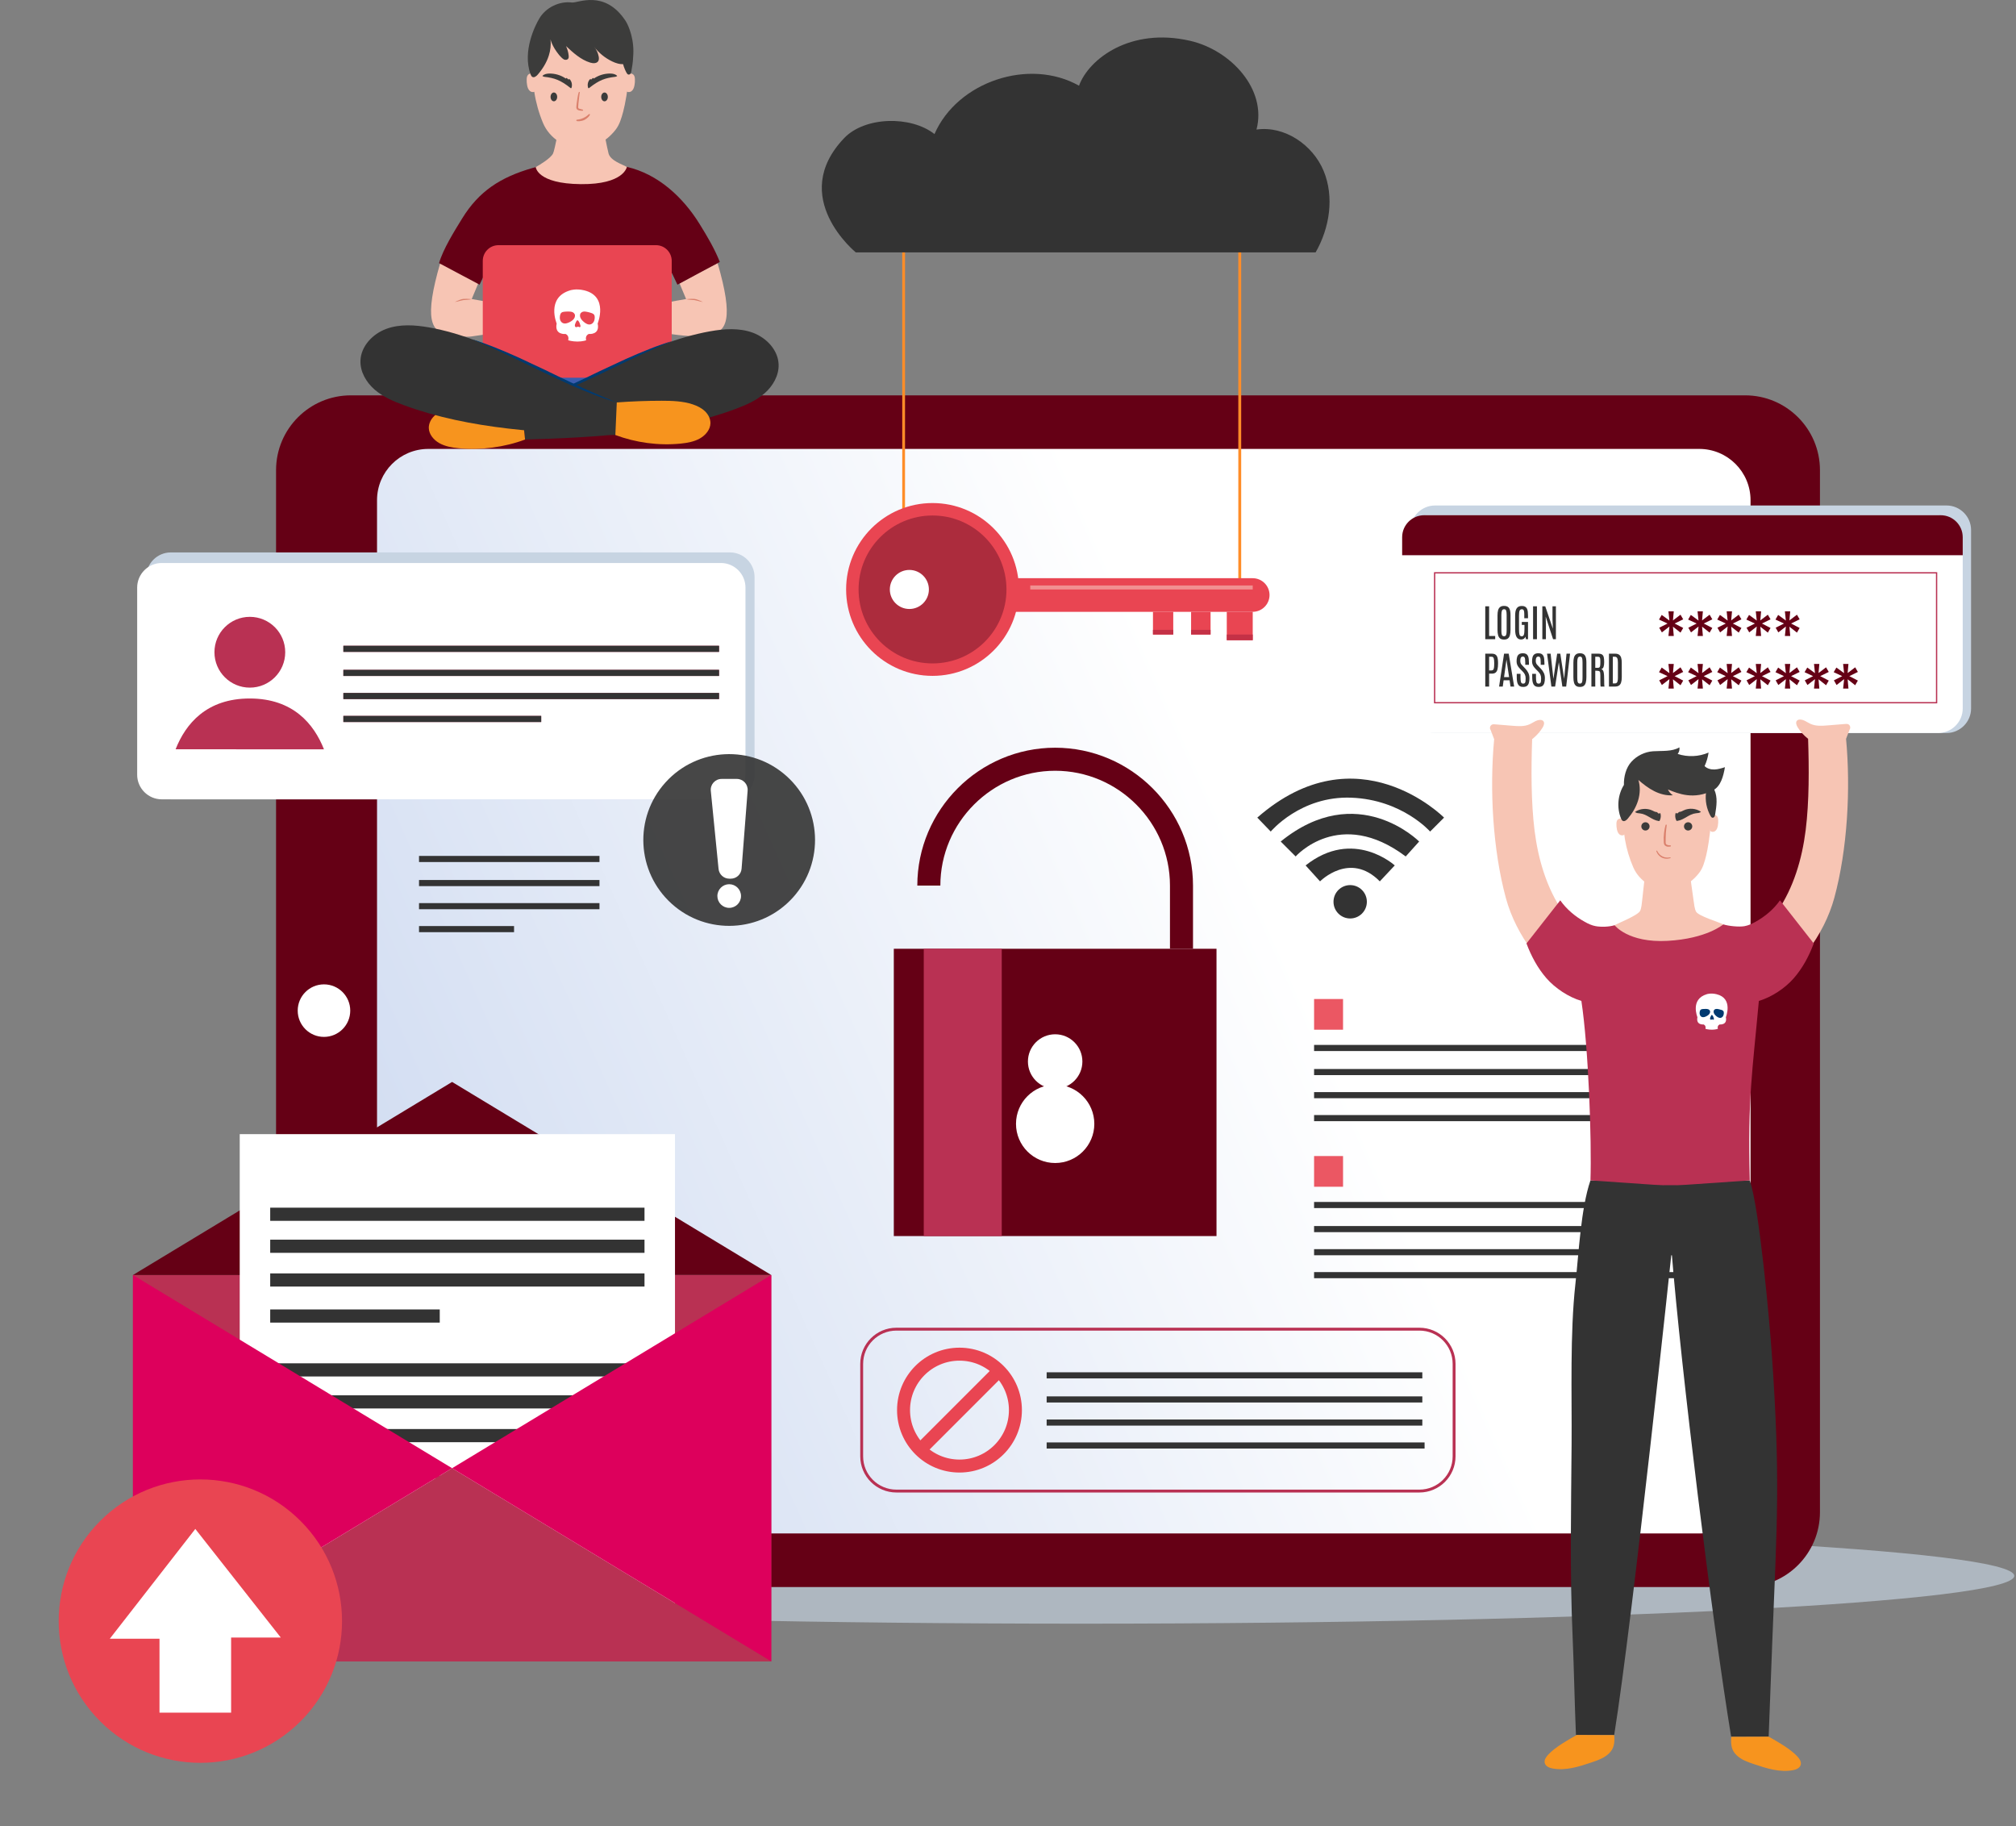
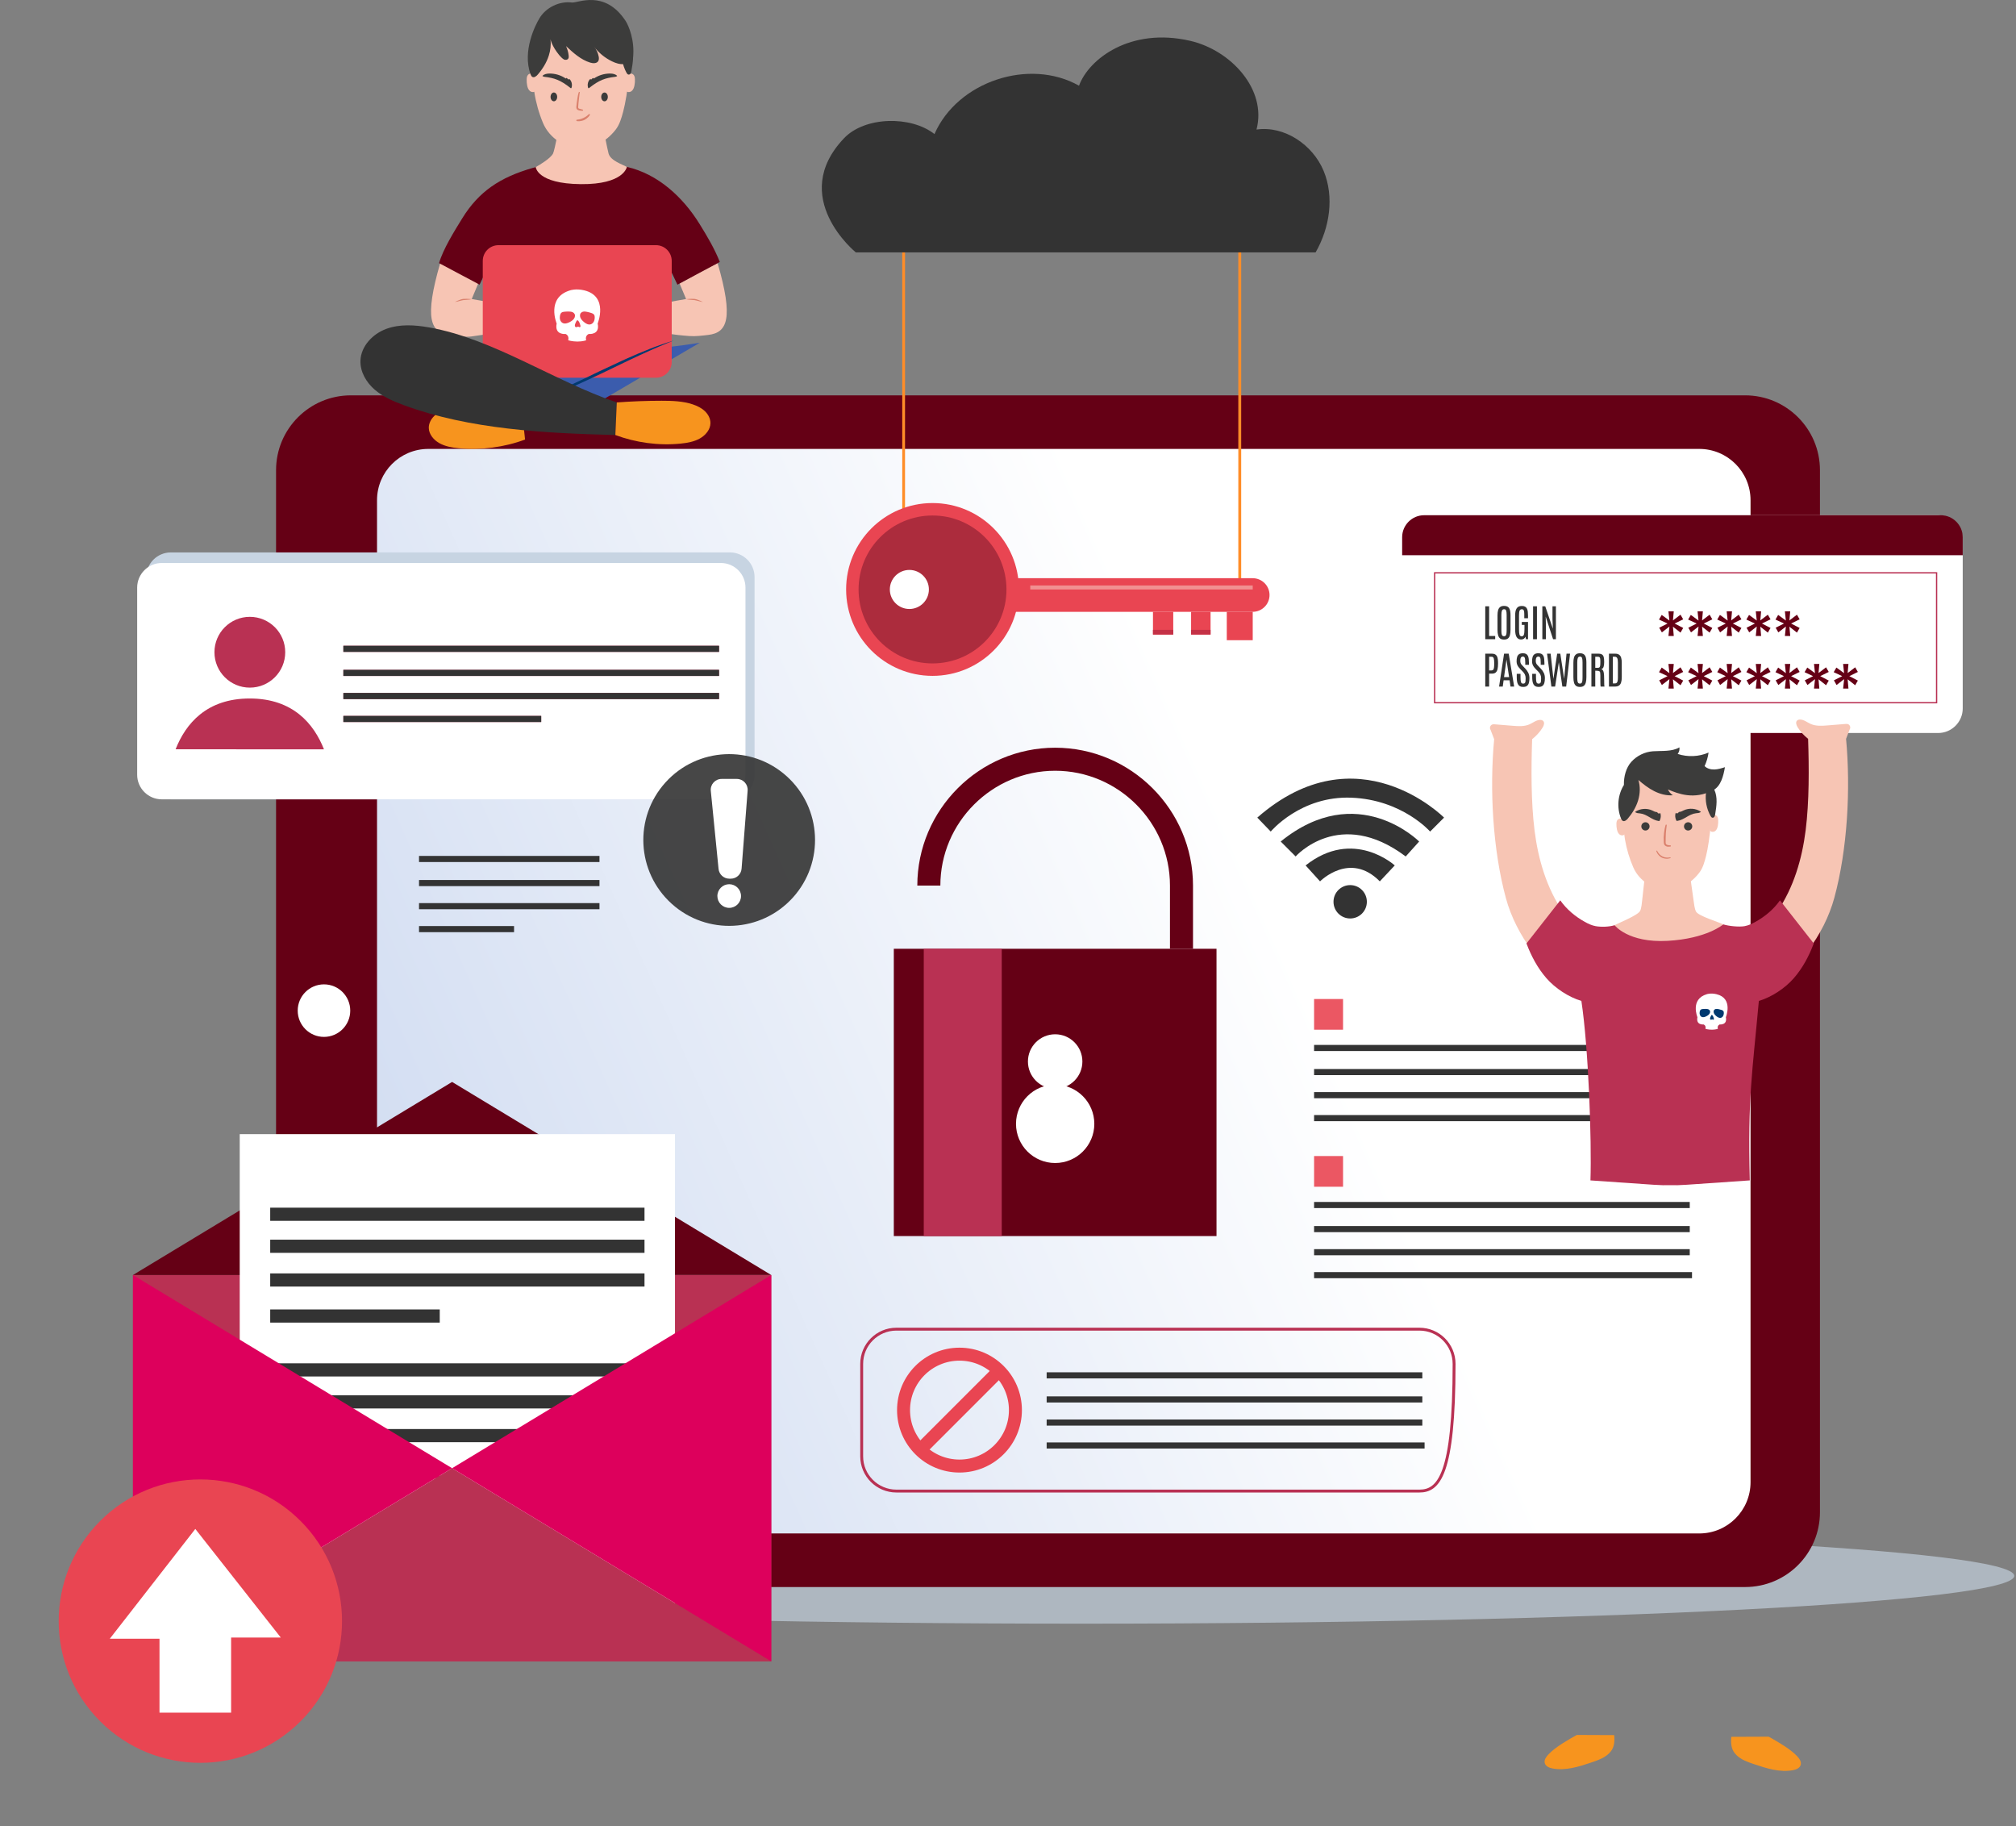
<svg xmlns="http://www.w3.org/2000/svg" width="350" height="317" viewBox="0 0 350 317" fill="none">
  <rect x="0" y="0" width="350" height="317" fill="#808080" stroke="none" />
  <path opacity="0.65" d="M187.72 281.839C277.18 281.839 349.701 278.123 349.701 273.538C349.701 268.954 277.18 265.237 187.72 265.237C98.261 265.237 25.739 268.954 25.739 273.538C25.739 278.123 98.261 281.839 187.72 281.839Z" fill="#C7D4E2" />
  <path d="M47.927 262.485V81.618C47.927 74.442 53.744 68.624 60.92 68.624H302.971C310.147 68.624 315.964 74.442 315.964 81.618V262.486C315.964 269.663 310.147 275.48 302.971 275.48H60.92C53.744 275.48 47.927 269.662 47.927 262.485Z" fill="#650015" />
  <path d="M65.456 257.277V86.828C65.456 81.91 69.443 77.924 74.36 77.924H295.01C299.928 77.924 303.914 81.911 303.914 86.828V257.277C303.914 262.194 299.927 266.18 295.01 266.18H74.361C69.443 266.18 65.456 262.194 65.456 257.277Z" fill="url(#paint0_linear_1624_14981)" />
  <path d="M56.246 179.986C53.728 179.986 51.687 177.945 51.687 175.426C51.687 172.908 53.728 170.867 56.246 170.867C58.764 170.867 60.806 172.908 60.806 175.426C60.806 177.945 58.765 179.986 56.246 179.986Z" fill="white" />
  <path d="M77.405 60.121C92.14 61.372 107.192 61.791 121.488 59.497L100.794 71.633L77.405 60.121Z" fill="#3B5CAD" />
  <path d="M117.985 49.211C119.591 48.293 122.918 46.475 124.585 45.676C127.379 55.297 126.282 57.752 122.95 58.138C121.844 58.265 120.779 58.409 119.669 58.328C116.954 58.128 114.446 57.804 112.008 56.706C112.17 55.829 112.133 54.013 112.295 53.135C114.472 52.78 116.938 52.264 119.115 51.908L117.985 49.211Z" fill="#F7C5B4" />
  <path d="M83.024 49.211C81.419 48.293 78.092 46.475 76.424 45.676C73.631 55.297 74.728 57.752 78.06 58.138C79.165 58.265 80.82 58.571 81.918 58.392C84.557 57.96 86.564 57.923 89.002 56.826C88.84 55.949 88.877 54.013 88.715 53.135C86.538 52.78 84.071 52.264 81.895 51.908L83.024 49.211Z" fill="#F7C5B4" />
  <path d="M86.505 62.563C86.499 58.675 85.336 50.971 85.023 45.706L83.263 49.413L76.226 45.676C76.921 43.266 78.835 40.193 80.233 37.925C83.133 33.217 86.83 30.773 92.483 29.15C94.707 28.511 97.015 27.936 100.242 27.908H100.629C103.856 27.936 106.576 28.456 108.832 28.97C114.224 30.196 118.587 34.225 121.487 38.932C122.885 41.201 124.022 43.118 124.971 45.47L117.609 49.413L115.849 45.707C115.458 51.383 114.452 57.141 114.011 62.564H86.505V62.563Z" fill="#650015" />
  <path d="M97.485 19.403C97.281 21.029 96.294 26.119 96.013 26.652C95.564 27.504 93.743 28.592 93.014 29C93.014 29 93.193 31.889 100.832 31.964C108.35 32.038 108.833 28.969 108.833 28.969C108.103 28.561 106.003 27.907 105.654 26.652C105.493 26.073 104.497 21.25 104.293 19.623L97.485 19.403Z" fill="#F7C5B4" />
  <path d="M109.199 6.256C109.836 9.704 108.93 16.642 108.191 19.384C107.89 20.498 107.567 21.65 106.849 22.555C103.303 27.022 98.577 25.61 97.022 24.588C95.803 23.787 94.832 22.687 94.27 21.341C92.836 17.905 92.247 14.12 92.571 10.411C92.571 10.411 92.158 0.732 102.058 0.732C102.058 0.732 108.136 0.499 109.199 6.256Z" fill="#F7C5B4" />
  <path d="M93.014 15.745C92.802 16.052 92.309 16.043 92.016 15.81C91.723 15.578 91.592 15.197 91.52 14.83C91.45 14.471 91.423 14.103 91.439 13.738C91.451 13.476 91.491 13.198 91.662 12.998C91.833 12.8 92.125 12.715 92.374 12.791C92.624 12.868 92.82 13.101 92.849 13.36L93.014 15.745Z" fill="#F7C5B4" />
  <path d="M108.819 13.361C108.9 13.113 109.044 12.868 109.295 12.792C109.545 12.716 109.836 12.801 110.007 12.999C110.177 13.198 110.218 13.476 110.23 13.739C110.246 14.104 110.219 14.472 110.149 14.831C110.078 15.198 109.947 15.579 109.654 15.811C109.361 16.044 108.869 16.053 108.655 15.746C108.655 15.746 108.439 14.524 108.819 13.361Z" fill="#F7C5B4" />
  <path d="M100.661 16.074C100.661 16.074 100.64 16.135 100.627 16.22C100.611 16.316 100.591 16.461 100.572 16.636C100.533 16.985 100.48 17.453 100.427 17.919C100.406 18.148 100.379 18.396 100.378 18.591C100.389 18.685 100.389 18.748 100.425 18.787C100.44 18.807 100.53 18.857 100.601 18.877C100.912 18.964 101.153 19.021 101.153 19.021C101.209 19.034 101.244 19.09 101.23 19.146C101.218 19.195 101.172 19.228 101.124 19.227C101.124 19.227 101.064 19.225 100.96 19.222C100.854 19.221 100.704 19.207 100.516 19.158C100.419 19.126 100.32 19.113 100.188 18.992C100.083 18.88 100.041 18.717 100.05 18.593C100.063 18.345 100.096 18.124 100.126 17.885C100.19 17.415 100.256 16.947 100.326 16.597C100.362 16.422 100.397 16.277 100.426 16.172C100.458 16.055 100.482 16.007 100.482 16.007L100.487 15.999C100.511 15.952 100.568 15.933 100.615 15.957C100.657 15.979 100.677 16.029 100.661 16.074Z" fill="#DA806C" />
  <path d="M102.109 15.249C101.929 14.708 102.068 14.064 102.498 13.688C102.535 13.735 102.573 13.781 102.61 13.828C102.724 13.725 102.838 13.622 102.951 13.52C103.002 13.557 103.051 13.594 103.101 13.631C103.934 13.056 104.949 12.749 105.962 12.766C106.397 12.774 106.868 12.859 107.157 13.183C107.07 13.271 106.944 13.317 106.821 13.331C105.11 13.534 104.056 13.86 102.252 15.297C102.252 15.297 102.142 15.349 102.109 15.249Z" fill="#3C3C3B" />
  <path d="M93.622 3.229C92.993 4.259 90.615 8.883 92.124 12.923C92.186 13.089 92.269 13.262 92.423 13.349C92.734 13.524 93.099 13.243 93.334 12.975C94.185 12.004 94.885 10.883 95.279 9.649C95.568 8.739 95.683 7.765 95.575 6.819C95.575 6.819 95.775 7.962 97.074 9.552C97.25 9.766 97.656 10.2 97.905 10.322C98.154 10.443 98.499 10.41 98.651 10.179C98.756 10.021 98.749 9.815 98.727 9.627C98.662 9.065 98.507 8.514 98.269 8.001C99.519 9.164 100.827 10.362 102.457 10.866C102.945 11.016 103.586 11.048 103.858 10.615C104.001 10.386 103.989 10.093 103.943 9.827C103.829 9.181 103.536 8.566 103.105 8.071C103.933 9.164 105.022 10.056 106.257 10.652C106.903 10.963 107.616 11.199 108.329 11.118C109.041 11.037 109.835 10.692 109.909 9.979C110.215 7.01 109.168 4.469 108.586 3.593C104.953 -1.879 100.284 0.562 99.305 0.436C97.118 0.152 94.733 1.309 93.622 3.229Z" fill="#3C3C3B" />
  <path d="M107.993 8.298C107.783 9.764 108.054 11.296 108.753 12.603C108.835 12.756 108.945 12.922 109.117 12.947C109.263 12.968 109.407 12.871 109.485 12.746C109.564 12.621 109.592 12.471 109.618 12.326C109.888 10.824 110.148 9.219 109.536 7.821C109.491 7.718 109.439 7.614 109.353 7.542C109.253 7.458 109.119 7.427 108.989 7.424C108.453 7.413 107.962 7.912 107.979 8.447" fill="#3C3C3B" />
  <path d="M104.642 24.561C104.642 24.561 101.518 26.9 97.023 24.587C97.023 24.587 100.989 28.947 104.642 24.561Z" fill="#F7C5B4" />
  <path d="M99.216 15.249C99.396 14.708 99.257 14.064 98.828 13.688C98.79 13.735 98.753 13.781 98.715 13.828C98.602 13.725 98.487 13.622 98.374 13.52C98.324 13.557 98.274 13.594 98.225 13.631C97.392 13.056 96.376 12.749 95.364 12.766C94.93 12.774 94.458 12.859 94.169 13.183C94.256 13.271 94.381 13.317 94.505 13.331C96.216 13.534 97.27 13.86 99.074 15.297C99.074 15.297 99.183 15.349 99.216 15.249Z" fill="#3C3C3B" />
  <path d="M102.402 19.961C102.402 19.961 102.334 20.099 102.163 20.289C101.994 20.469 101.733 20.676 101.438 20.829C101.133 20.963 100.805 21.028 100.558 21.044C100.31 21.055 100.149 21.018 100.149 21.018L100.145 21.017C100.079 21.002 100.039 20.937 100.054 20.871C100.066 20.819 100.11 20.782 100.16 20.777C100.16 20.777 100.31 20.763 100.524 20.724C100.739 20.695 101.019 20.609 101.276 20.481C101.543 20.372 101.789 20.211 101.952 20.066C102.117 19.935 102.231 19.821 102.231 19.821C102.274 19.777 102.344 19.777 102.387 19.82C102.421 19.854 102.429 19.906 102.409 19.947L102.402 19.961Z" fill="#DA806C" />
  <path d="M105.526 16.822C105.526 17.243 105.269 17.585 104.952 17.585C104.635 17.585 104.378 17.243 104.378 16.822C104.378 16.401 104.635 16.059 104.952 16.059C105.269 16.059 105.526 16.401 105.526 16.822Z" fill="#3C3C3B" />
  <path d="M96.732 16.818C96.732 17.239 96.475 17.581 96.158 17.581C95.841 17.581 95.584 17.239 95.584 16.818C95.584 16.397 95.841 16.055 96.158 16.055C96.475 16.055 96.732 16.397 96.732 16.818Z" fill="#3C3C3B" />
  <path d="M113.888 65.565H86.542C85.035 65.565 83.814 64.343 83.814 62.836V45.286C83.814 43.78 85.035 42.558 86.542 42.558H113.888C115.395 42.558 116.617 43.78 116.617 45.286V62.836C116.617 64.343 115.395 65.565 113.888 65.565Z" fill="#E94552" />
-   <path d="M91.156 76.294C103.306 75.952 116.253 75.243 127.645 71.005C129.456 70.331 131.269 69.551 132.727 68.282C134.184 67.012 135.253 65.171 135.176 63.239C135.076 60.733 133.041 58.611 130.686 57.749C128.331 56.887 125.724 57.068 123.256 57.511C112.081 59.517 101.488 66.674 90.532 70.438L91.156 76.294Z" fill="#333333" />
  <path d="M90.582 70.902C87.992 70.715 85.509 70.355 82.916 70.362C81.082 70.368 79.213 70.428 77.5 71.006C76.715 71.271 75.961 71.651 75.385 72.209C74.81 72.768 74.425 73.52 74.445 74.301C74.473 75.382 75.279 76.364 76.286 76.927C77.293 77.49 78.478 77.697 79.64 77.809C83.487 78.182 87.599 77.627 91.156 76.295L90.582 70.902Z" fill="#F7941E" />
  <path d="M116.955 59.111C116.955 59.111 116.548 59.277 115.837 59.566C115.122 59.848 114.119 60.282 112.918 60.815C111.711 61.335 110.333 62.005 108.845 62.7C107.365 63.413 105.785 64.173 104.206 64.934C102.618 65.681 101.028 66.423 99.526 67.098C98.022 67.769 96.595 68.345 95.364 68.815C94.137 69.295 93.087 69.625 92.355 69.858C91.62 70.078 91.199 70.203 91.199 70.203C91.199 70.203 91.609 70.044 92.324 69.766C93.042 69.495 94.053 69.075 95.259 68.556C96.472 68.05 97.855 67.389 99.347 66.706C100.836 66.014 102.414 65.251 103.991 64.485C105.582 63.744 107.172 63.004 108.663 62.309C110.163 61.63 111.583 61.041 112.809 60.556C114.03 60.065 115.077 59.718 115.804 59.474C116.536 59.243 116.955 59.111 116.955 59.111Z" fill="#003A70" />
  <path d="M106.832 75.513C94.682 75.206 81.537 74.544 70.133 70.339C68.319 69.671 66.503 68.897 65.043 67.63C63.582 66.365 62.507 64.526 62.579 62.595C62.672 60.089 64.7 57.96 67.052 57.091C69.405 56.223 72.012 56.396 74.482 56.831C85.663 58.804 96.115 66.125 107.082 69.856L106.832 75.513Z" fill="#333333" />
-   <path d="M81.916 58.869C81.916 58.869 82.324 59.003 83.039 59.238C83.747 59.484 84.769 59.833 85.962 60.32C87.159 60.8 88.548 61.383 90.014 62.051C91.473 62.735 93.028 63.464 94.584 64.193C96.127 64.946 97.671 65.695 99.126 66.377C100.586 67.051 101.937 67.704 103.12 68.206C104.299 68.721 105.285 69.143 105.984 69.416C106.682 69.697 107.08 69.858 107.08 69.858C107.08 69.858 106.67 69.73 105.951 69.507C105.237 69.272 104.213 68.94 103.014 68.464C101.811 67.998 100.417 67.429 98.946 66.769C97.478 66.103 95.921 65.374 94.369 64.64C92.825 63.891 91.28 63.142 89.832 62.441C88.378 61.757 87.031 61.093 85.853 60.577C84.679 60.049 83.701 59.613 83.005 59.329C82.312 59.036 81.916 58.869 81.916 58.869Z" fill="#003A70" />
  <path d="M106.832 75.512C110.393 76.833 114.309 77.385 118.156 77.002C119.318 76.886 120.502 76.675 121.507 76.109C122.512 75.543 123.315 74.559 123.34 73.477C123.358 72.697 122.971 71.946 122.394 71.389C121.817 70.832 121.062 70.456 120.276 70.193C118.561 69.621 116.692 69.565 114.858 69.565C112.265 69.565 109.67 69.663 107.081 69.857L106.832 75.512Z" fill="#F7941E" />
  <path d="M78.963 52.429C78.963 52.429 79.133 52.34 79.392 52.222C79.653 52.111 79.998 51.959 80.393 51.886C80.789 51.849 81.158 51.875 81.443 51.891C81.726 51.912 81.916 51.935 81.916 51.935C81.916 51.935 81.729 51.974 81.447 52.01C81.166 52.052 80.777 52.048 80.422 52.096C80.07 52.146 79.707 52.278 79.43 52.335C79.152 52.398 78.963 52.429 78.963 52.429Z" fill="#DA806C" />
  <path d="M101.414 50.395C105.702 51.42 103.762 56.156 103.762 56.156C104.199 58.183 102.228 57.972 102.228 57.972C102.228 57.972 101.539 58.191 101.758 59.068C101.758 59.068 101.163 59.287 100.255 59.287C99.347 59.287 98.648 59.068 98.648 59.068C98.867 58.191 98.178 57.972 98.178 57.972C98.178 57.972 96.228 58.197 96.644 56.156C96.644 56.156 94.765 51.647 98.992 50.395C98.992 50.395 99.974 50.05 101.414 50.395Z" fill="white" />
  <path d="M100.756 54.45C100.865 54.267 101.051 54.135 101.261 54.095C101.471 54.056 101.687 54.087 101.897 54.129C102.146 54.178 102.392 54.243 102.634 54.321C102.816 54.381 103.005 54.455 103.122 54.607C103.242 54.763 103.264 54.973 103.254 55.17C103.243 55.41 103.192 55.651 103.073 55.859C102.953 56.067 102.761 56.24 102.529 56.301C102.111 56.413 101.686 56.159 101.358 55.878C101.022 55.591 100.737 55.277 100.694 54.837C100.694 54.837 100.704 54.538 100.756 54.45Z" fill="#E94552" />
  <path d="M99.812 54.642C99.746 54.439 99.593 54.27 99.397 54.185C99.201 54.101 98.983 54.084 98.77 54.079C98.516 54.073 98.261 54.082 98.008 54.106C97.817 54.125 97.617 54.157 97.47 54.278C97.319 54.405 97.252 54.606 97.218 54.799C97.176 55.035 97.174 55.283 97.244 55.511C97.315 55.741 97.466 55.95 97.679 56.061C98.062 56.262 98.533 56.105 98.915 55.904C99.305 55.696 99.651 55.453 99.789 55.032C99.789 55.032 99.845 54.738 99.812 54.642Z" fill="#E94552" />
  <path d="M100.289 55.594C100.332 55.616 100.385 55.661 100.416 55.703C100.579 55.92 100.692 56.19 100.759 56.475C100.782 56.571 100.794 56.693 100.731 56.757C100.685 56.805 100.616 56.798 100.559 56.775C100.502 56.752 100.447 56.715 100.388 56.708C100.32 56.7 100.255 56.732 100.191 56.757C100.089 56.796 99.969 56.815 99.885 56.734C99.822 56.674 99.796 56.568 99.801 56.469C99.805 56.37 99.837 56.277 99.871 56.188C99.933 56.024 100.007 55.866 100.092 55.719C100.092 55.719 100.212 55.554 100.289 55.594Z" fill="#E94552" />
  <path d="M122.046 52.428C122.046 52.428 121.857 52.398 121.58 52.335C121.303 52.278 120.94 52.146 120.588 52.097C120.233 52.049 119.844 52.052 119.564 52.011C119.28 51.975 119.094 51.935 119.094 51.935C119.094 51.935 119.284 51.912 119.567 51.891C119.853 51.876 120.222 51.849 120.617 51.887C121.012 51.959 121.356 52.111 121.618 52.223C121.877 52.339 122.046 52.428 122.046 52.428Z" fill="#DA806C" />
  <path d="M211.199 164.688H155.176V214.558H211.199V164.688Z" fill="#650015" />
  <path d="M161.256 153.722C161.256 141.659 171.125 131.79 183.187 131.79C195.25 131.79 205.119 141.659 205.119 153.722V164.687" stroke="#650015" stroke-width="4" stroke-miterlimit="10" />
  <path d="M173.915 164.688H160.376V214.558H173.915V164.688Z" fill="#B93153" />
  <path d="M183.187 201.878C186.942 201.878 189.986 198.834 189.986 195.079C189.986 191.324 186.942 188.28 183.187 188.28C179.433 188.28 176.389 191.324 176.389 195.079C176.389 198.834 179.433 201.878 183.187 201.878Z" fill="white" />
  <path d="M183.187 188.985C185.797 188.985 187.914 186.869 187.914 184.259C187.914 181.648 185.797 179.532 183.187 179.532C180.576 179.532 178.46 181.648 178.46 184.259C178.46 186.869 180.576 188.985 183.187 188.985Z" fill="white" />
  <path d="M215.235 29.32V102.32" stroke="#FF8D28" stroke-width="0.5" stroke-miterlimit="10" />
  <path d="M156.881 27.863V95.669" stroke="#FF8D28" stroke-width="0.482" stroke-miterlimit="10" />
  <path d="M171.657 106.2H217.488C219.092 106.2 220.405 104.888 220.405 103.283C220.405 101.679 219.093 100.366 217.488 100.366H171.657C170.053 100.366 168.74 101.678 168.74 103.283C168.74 104.887 170.052 106.2 171.657 106.2Z" fill="#E94552" />
  <path d="M217.488 106.199H212.983V111.128H217.488V106.199Z" fill="#E94552" />
  <path d="M206.787 110.143H210.167V106.2H206.787V110.143Z" fill="#E94552" />
  <path d="M200.169 110.143H203.689V106.2H200.169V110.143Z" fill="#E94552" />
  <path d="M178.866 102.32H217.487V101.625H178.866V102.32Z" fill="#F19091" />
-   <path d="M212.983 111.128H217.487V110.142H212.983V111.128Z" fill="#C43146" />
  <path d="M206.787 110.142H210.167V109.328H206.787V110.142Z" fill="#C43146" />
  <path d="M200.169 110.142H203.689V109.328H200.169V110.142Z" fill="#C43146" />
  <path d="M146.896 102.319C146.896 110.603 153.612 117.318 161.896 117.318C170.18 117.318 176.895 110.603 176.895 102.319C176.895 94.035 170.18 87.32 161.896 87.32C153.612 87.32 146.896 94.035 146.896 102.319Z" fill="#E94552" />
  <path d="M149.058 102.32C149.058 109.41 154.806 115.158 161.896 115.158C168.986 115.158 174.735 109.41 174.735 102.32C174.735 95.229 168.986 89.481 161.896 89.481C154.806 89.482 149.058 95.229 149.058 102.32Z" fill="#AC2C3D" />
  <path d="M154.486 102.32C154.486 104.192 156.004 105.709 157.876 105.709C159.749 105.709 161.266 104.191 161.266 102.319C161.266 100.446 159.749 98.93 157.876 98.93C156.004 98.93 154.486 100.448 154.486 102.32Z" fill="white" />
  <path d="M146.551 23.979C150.148 20.209 158.143 20.049 162.236 23.273C166.21 14.161 178.674 9.991 187.33 14.878C188.997 10.271 196.217 4.676 206.651 7.09C213.685 8.718 219.981 15.508 218.142 22.488C223.002 21.786 227.911 25.125 229.795 29.66C231.677 34.196 230.846 39.556 228.401 43.815H148.585C148.585 43.815 136.767 34.231 146.551 23.979Z" fill="#333333" />
  <path d="M104.076 148.572H72.747V149.633H104.076V148.572Z" fill="#333333" />
  <path d="M104.076 152.753H72.747V153.814H104.076V152.753Z" fill="#333333" />
  <path d="M104.076 156.764H72.747V157.825H104.076V156.764Z" fill="#333333" />
  <path d="M89.245 160.747H72.747V161.808H89.245V160.747Z" fill="#333333" />
  <path d="M133.898 221.319H23.079V288.388H133.898V221.319Z" fill="#B93153" />
  <path d="M23.079 221.319L78.488 187.805L133.898 221.319H23.079Z" fill="#650015" />
  <path d="M117.186 196.866H41.62V282.737H117.186V196.866Z" fill="white" />
  <path d="M111.893 209.63H46.911V211.915H111.893V209.63Z" fill="#333333" />
  <path d="M111.893 215.185H46.911V217.47H111.893V215.185Z" fill="#333333" />
  <path d="M111.893 221.039H46.911V223.323H111.893V221.039Z" fill="#333333" />
  <path d="M76.346 227.295H46.911V229.58H76.346V227.295Z" fill="#333333" />
  <path d="M111.893 236.646H46.911V238.93H111.893V236.646Z" fill="#333333" />
  <path d="M111.893 242.199H46.911V244.484H111.893V242.199Z" fill="#333333" />
  <path d="M111.893 248.054H46.911V250.339H111.893V248.054Z" fill="#333333" />
  <path d="M76.346 254.31H46.911V256.594H76.346V254.31Z" fill="#B93153" />
  <path d="M23.079 288.387L78.488 254.853L133.898 288.387H23.079Z" fill="#B93153" />
  <path d="M23.079 221.319L78.488 254.853L23.079 288.388V221.319Z" fill="#DD005C" />
  <path d="M133.898 221.319L78.488 254.853L133.898 288.388V221.319Z" fill="#DD005C" />
  <path d="M52.177 298.791C61.783 289.185 61.783 273.612 52.177 264.006C42.572 254.4 26.998 254.4 17.392 264.006C7.787 273.612 7.787 289.185 17.392 298.791C26.998 308.396 42.572 308.396 52.177 298.791Z" fill="#E94552" />
  <path d="M33.908 265.396L48.749 284.248H40.125V297.285H27.691V284.449H19.066L33.908 265.396Z" fill="white" />
  <path d="M293.36 181.379H228.14V182.44H293.36V181.379Z" fill="#333333" />
  <path d="M293.36 185.56H228.14V186.621H293.36V185.56Z" fill="#333333" />
  <path d="M293.36 189.571H228.14V190.632H293.36V189.571Z" fill="#333333" />
  <path d="M293.752 193.553H228.14V194.614H293.752V193.553Z" fill="#333333" />
  <path opacity="0.9" d="M233.167 173.41H228.14V178.739H233.167V173.41Z" fill="#E94552" />
  <path d="M293.36 208.638H228.14V209.698H293.36V208.638Z" fill="#333333" />
  <path d="M293.36 212.818H228.14V213.879H293.36V212.818Z" fill="#333333" />
  <path d="M293.36 216.83H228.14V217.89H293.36V216.83Z" fill="#333333" />
  <path d="M293.752 220.812H228.14V221.873H293.752V220.812Z" fill="#333333" />
  <path opacity="0.9" d="M233.167 200.668H228.14V205.997H233.167V200.668Z" fill="#E94552" />
  <path d="M126.735 138.747H29.651C27.306 138.747 25.388 136.829 25.388 134.484V100.154C25.388 97.809 27.306 95.891 29.651 95.891H126.735C129.079 95.891 130.998 97.809 130.998 100.154V134.484C130.998 136.829 129.079 138.747 126.735 138.747Z" fill="#C7D4E2" />
  <path d="M125.16 138.747H28.076C25.732 138.747 23.814 136.829 23.814 134.484V101.989C23.814 99.644 25.732 97.726 28.076 97.726H125.16C127.505 97.726 129.423 99.644 129.423 101.989V134.484C129.423 136.829 127.505 138.747 125.16 138.747Z" fill="white" />
  <path d="M56.245 130.07C54.503 125.661 50.882 121.251 43.373 121.245C35.844 121.239 32.224 125.649 30.486 130.061L56.245 130.07Z" fill="#B93153" />
  <path d="M49.518 113.216C49.518 116.609 46.768 119.36 43.374 119.36C39.981 119.36 37.23 116.609 37.23 113.216C37.23 109.822 39.981 107.072 43.374 107.072C46.768 107.072 49.518 109.822 49.518 113.216Z" fill="#B93153" />
  <path d="M124.833 112.094H59.613V113.155H124.833V112.094Z" fill="#B93153" />
  <path d="M124.833 116.274H59.613V117.335H124.833V116.274Z" fill="#B93153" />
  <path d="M124.833 120.286H59.613V121.347H124.833V120.286Z" fill="#B93153" />
  <path d="M93.959 124.269H59.613V125.329H93.959V124.269Z" fill="#B93153" />
  <path d="M124.833 112.094H59.613V113.155H124.833V112.094Z" fill="#333333" />
  <path d="M124.833 116.274H59.613V117.335H124.833V116.274Z" fill="#333333" />
  <path d="M124.833 120.286H59.613V121.347H124.833V120.286Z" fill="#333333" />
  <path d="M93.959 124.269H59.613V125.329H93.959V124.269Z" fill="#333333" />
  <path d="M218.28 141.922L220.615 144.343C220.615 144.343 225.803 138.118 234.622 138.464C243.442 138.81 248.284 144.343 248.284 144.343L250.704 141.922C250.704 141.922 235.66 126.704 218.28 141.922Z" fill="#333333" />
  <path d="M222.345 146.072L224.938 148.666C224.938 148.666 232.547 140.02 244.047 148.666L246.381 146.072C246.381 146.072 235.66 135.264 222.345 146.072Z" fill="#333333" />
  <path d="M229.175 152.989C229.175 152.989 234.363 147.715 239.551 152.989L242.144 150.222C242.144 150.222 234.968 143.651 226.667 150.222L229.175 152.989Z" fill="#333333" />
  <path d="M237.302 156.534C237.302 158.133 236.006 159.43 234.406 159.43C232.807 159.43 231.51 158.133 231.51 156.534C231.51 154.934 232.807 153.637 234.406 153.637C236.006 153.637 237.302 154.934 237.302 156.534Z" fill="#333333" />
  <path d="M246.931 238.206H181.711V239.267H246.931V238.206Z" fill="#333333" />
  <path d="M246.931 242.387H181.711V243.448H246.931V242.387Z" fill="#333333" />
  <path d="M246.931 246.399H181.711V247.46H246.931V246.399Z" fill="#333333" />
  <path d="M247.323 250.38H181.711V251.441H247.323V250.38Z" fill="#333333" />
  <path d="M166.576 254.48C171.94 254.48 176.288 250.132 176.288 244.769C176.288 239.405 171.94 235.058 166.576 235.058C161.213 235.058 156.865 239.405 156.865 244.769C156.865 250.132 161.213 254.48 166.576 254.48Z" stroke="#E94552" stroke-width="2.253" stroke-miterlimit="10" />
  <path d="M173.423 237.977L159.729 251.672" stroke="#E94552" stroke-width="2.253" stroke-miterlimit="10" />
-   <path d="M246.421 258.821H155.624C152.296 258.821 149.599 256.124 149.599 252.796V236.743C149.599 233.415 152.296 230.718 155.624 230.718H246.421C249.748 230.718 252.446 233.415 252.446 236.743V252.796C252.446 256.124 249.748 258.821 246.421 258.821Z" stroke="#B93153" stroke-width="0.5" stroke-miterlimit="10" />
-   <path d="M337.938 127.236H249.142C246.797 127.236 244.879 125.318 244.879 122.973V92.006C244.879 89.661 246.797 87.743 249.142 87.743H337.938C340.283 87.743 342.201 89.661 342.201 92.006V122.973C342.201 125.318 340.283 127.236 337.938 127.236Z" fill="#C7D4E2" />
+   <path d="M246.421 258.821H155.624C152.296 258.821 149.599 256.124 149.599 252.796V236.743C149.599 233.415 152.296 230.718 155.624 230.718H246.421C249.748 230.718 252.446 233.415 252.446 236.743C252.446 256.124 249.748 258.821 246.421 258.821Z" stroke="#B93153" stroke-width="0.5" stroke-miterlimit="10" />
  <path d="M336.488 127.236H247.692C245.347 127.236 243.429 125.318 243.429 122.973V93.696C243.429 91.352 245.347 89.433 247.692 89.433H336.488C338.833 89.433 340.751 91.352 340.751 93.696V122.973C340.751 125.318 338.833 127.236 336.488 127.236Z" fill="white" />
  <path d="M244.488 96.378H340.751V93.246C340.751 91.149 339.035 89.433 336.938 89.433H247.242C245.144 89.433 243.429 91.149 243.429 93.246V96.378H244.488Z" fill="#650015" />
  <path d="M289.659 119.523L289.833 117.886L288.52 118.904L288.057 118.094L289.503 117.366L288.023 116.678L288.491 115.874L289.827 116.845L289.659 115.249H290.585L290.446 116.828L291.753 115.833L292.221 116.637L290.735 117.366L292.221 118.135L291.753 118.945L290.446 117.915L290.585 119.523H289.659ZM294.714 119.523L294.887 117.886L293.575 118.904L293.112 118.094L294.558 117.366L293.077 116.678L293.546 115.874L294.882 116.845L294.714 115.249H295.639L295.5 116.828L296.807 115.833L297.276 116.637L295.789 117.366L297.276 118.135L296.807 118.945L295.5 117.915L295.639 119.523H294.714ZM299.768 119.523L299.942 117.886L298.629 118.904L298.166 118.094L299.612 117.366L298.132 116.678L298.6 115.874L299.936 116.845L299.768 115.249H300.694L300.555 116.828L301.862 115.833L302.33 116.637L300.844 117.366L302.33 118.135L301.862 118.945L300.555 117.915L300.694 119.523H299.768ZM304.823 119.523L304.996 117.886L303.683 118.904L303.221 118.094L304.667 117.366L303.186 116.678L303.655 115.874L304.99 116.845L304.823 115.249H305.748L305.609 116.828L306.916 115.833L307.385 116.637L305.898 117.366L307.385 118.135L306.916 118.945L305.609 117.915L305.748 119.523H304.823ZM309.877 119.523L310.051 117.886L308.738 118.904L308.275 118.094L309.721 117.366L308.241 116.678L308.709 115.874L310.045 116.845L309.877 115.249H310.803L310.664 116.828L311.971 115.833L312.439 116.637L310.953 117.366L312.439 118.135L311.971 118.945L310.664 117.915L310.803 119.523H309.877ZM314.932 119.523L315.105 117.886L313.792 118.904L313.33 118.094L314.776 117.366L313.295 116.678L313.764 115.874L315.099 116.845L314.932 115.249H315.857L315.718 116.828L317.025 115.833L317.494 116.637L316.007 117.366L317.494 118.135L317.025 118.945L315.718 117.915L315.857 119.523H314.932ZM319.986 119.523L320.16 117.886L318.847 118.904L318.384 118.094L319.83 117.366L318.35 116.678L318.818 115.874L320.154 116.845L319.986 115.249H320.911L320.773 116.828L322.08 115.833L322.548 116.637L321.062 117.366L322.548 118.135L322.08 118.945L320.773 117.915L320.911 119.523H319.986Z" fill="#650015" />
  <path d="M289.659 110.39L289.833 108.753L288.52 109.771L288.057 108.961L289.503 108.232L288.023 107.544L288.491 106.74L289.827 107.712L289.659 106.116H290.585L290.446 107.695L291.753 106.7L292.221 107.504L290.735 108.232L292.221 109.002L291.753 109.811L290.446 108.782L290.585 110.39H289.659ZM294.714 110.39L294.887 108.753L293.575 109.771L293.112 108.961L294.558 108.232L293.077 107.544L293.546 106.74L294.882 107.712L294.714 106.116H295.639L295.5 107.695L296.807 106.7L297.276 107.504L295.789 108.232L297.276 109.002L296.807 109.811L295.5 108.782L295.639 110.39H294.714ZM299.768 110.39L299.942 108.753L298.629 109.771L298.166 108.961L299.612 108.232L298.132 107.544L298.6 106.74L299.936 107.712L299.768 106.116H300.694L300.555 107.695L301.862 106.7L302.33 107.504L300.844 108.232L302.33 109.002L301.862 109.811L300.555 108.782L300.694 110.39H299.768ZM304.823 110.39L304.996 108.753L303.683 109.771L303.221 108.961L304.667 108.232L303.186 107.544L303.655 106.74L304.99 107.712L304.823 106.116H305.748L305.609 107.695L306.916 106.7L307.385 107.504L305.898 108.232L307.385 109.002L306.916 109.811L305.609 108.782L305.748 110.39H304.823ZM309.877 110.39L310.051 108.753L308.738 109.771L308.275 108.961L309.721 108.232L308.241 107.544L308.709 106.74L310.045 107.712L309.877 106.116H310.803L310.664 107.695L311.971 106.7L312.439 107.504L310.953 108.232L312.439 109.002L311.971 109.811L310.664 108.782L310.803 110.39H309.877Z" fill="#650015" />
  <path d="M336.215 99.433H249.069V121.979H336.215V99.433Z" stroke="#B93153" stroke-width="0.224" stroke-miterlimit="10" />
  <path d="M257.857 110.953V105.245H258.528V110.399H259.582V110.953H257.857ZM261.119 111.018C260.834 111.018 260.608 110.955 260.442 110.83C260.277 110.704 260.159 110.515 260.088 110.262C260.019 110.009 259.984 109.693 259.984 109.312V106.795C259.984 106.467 260.017 106.181 260.082 105.939C260.146 105.697 260.262 105.509 260.429 105.375C260.595 105.241 260.831 105.174 261.136 105.174C261.365 105.174 261.552 105.213 261.697 105.29C261.842 105.366 261.953 105.475 262.031 105.618C262.111 105.759 262.166 105.928 262.196 106.127C262.226 106.326 262.242 106.549 262.242 106.795V109.312C262.242 109.693 262.207 110.009 262.138 110.262C262.071 110.515 261.955 110.704 261.791 110.83C261.629 110.955 261.405 111.018 261.119 111.018ZM261.119 110.441C261.243 110.441 261.337 110.406 261.402 110.337C261.466 110.266 261.511 110.148 261.535 109.983C261.558 109.819 261.57 109.597 261.57 109.319V106.756C261.57 106.415 261.543 106.162 261.489 105.997C261.435 105.833 261.317 105.751 261.136 105.751C260.948 105.751 260.82 105.833 260.753 105.997C260.688 106.16 260.656 106.411 260.656 106.753V109.319C260.656 109.6 260.668 109.822 260.691 109.987C260.715 110.149 260.76 110.266 260.828 110.337C260.895 110.406 260.992 110.441 261.119 110.441ZM264.074 111.008C263.743 111.008 263.489 110.872 263.312 110.6C263.135 110.327 263.046 109.879 263.046 109.254V106.86C263.046 106.609 263.063 106.382 263.098 106.179C263.135 105.974 263.196 105.796 263.283 105.647C263.369 105.498 263.487 105.383 263.636 105.303C263.788 105.223 263.978 105.183 264.207 105.183C264.445 105.183 264.634 105.224 264.775 105.307C264.917 105.387 265.025 105.501 265.099 105.65C265.172 105.8 265.221 105.978 265.245 106.186C265.269 106.393 265.281 106.622 265.281 106.873V107.314H264.632V106.571C264.632 106.295 264.604 106.09 264.548 105.959C264.493 105.824 264.38 105.757 264.207 105.757C264.023 105.757 263.896 105.836 263.824 105.994C263.753 106.152 263.717 106.431 263.717 106.831V109.231C263.717 109.668 263.746 109.98 263.805 110.168C263.865 110.356 263.993 110.45 264.188 110.45C264.373 110.45 264.499 110.356 264.564 110.168C264.631 109.978 264.664 109.661 264.664 109.218V108.475H264.2V107.956H265.281V110.953H264.927L264.836 110.512C264.776 110.672 264.679 110.795 264.548 110.882C264.418 110.966 264.26 111.008 264.074 111.008ZM266.159 110.953V105.245H266.831V110.953H266.159ZM267.768 110.953V105.245H268.274L269.597 109.13L269.529 107.48V105.245H270.123V110.953H269.63L268.349 107.035L268.388 108.475V110.953H267.768Z" fill="#333333" />
  <path d="M257.857 119.173V113.465H259.005C259.232 113.465 259.416 113.503 259.556 113.578C259.699 113.654 259.808 113.763 259.884 113.906C259.959 114.048 260.01 114.22 260.036 114.421C260.064 114.623 260.078 114.849 260.078 115.099V115.187C260.078 115.57 260.048 115.891 259.988 116.15C259.929 116.41 259.822 116.605 259.666 116.737C259.513 116.867 259.292 116.932 259.005 116.932H258.528V119.173H257.857ZM258.528 116.374H258.937C259.069 116.374 259.168 116.337 259.235 116.264C259.302 116.188 259.347 116.064 259.371 115.891C259.397 115.718 259.41 115.483 259.41 115.187V115.077C259.41 114.709 259.382 114.438 259.326 114.263C259.27 114.085 259.145 113.997 258.953 113.997H258.528V116.374ZM260.257 119.173L261.123 113.465H261.93L262.874 119.173H262.242L262.079 118.083H261.045L260.896 119.173H260.257ZM261.119 117.538H261.995L261.544 114.522H261.535L261.119 117.538ZM264.428 119.238C264.196 119.238 264.008 119.197 263.863 119.114C263.718 119.03 263.607 118.911 263.529 118.758C263.451 118.604 263.397 118.424 263.367 118.216C263.339 118.006 263.325 117.775 263.325 117.522V116.967H263.977V117.548C263.977 117.948 264.005 118.234 264.061 118.407C264.119 118.578 264.244 118.664 264.434 118.664C264.566 118.664 264.662 118.633 264.723 118.573C264.785 118.51 264.825 118.411 264.843 118.274C264.86 118.138 264.869 117.959 264.869 117.736C264.869 117.481 264.823 117.261 264.732 117.078C264.644 116.894 264.515 116.718 264.346 116.549L263.973 116.176C263.865 116.066 263.759 115.946 263.656 115.816C263.552 115.684 263.465 115.535 263.396 115.369C263.329 115.202 263.296 115.012 263.296 114.798C263.296 114.51 263.326 114.261 263.386 114.052C263.447 113.842 263.557 113.68 263.717 113.565C263.877 113.451 264.104 113.393 264.398 113.393C264.63 113.393 264.815 113.433 264.953 113.513C265.093 113.593 265.198 113.708 265.268 113.857C265.339 114.004 265.385 114.179 265.407 114.383C265.431 114.586 265.443 114.811 265.443 115.057V115.394H264.801V115.012C264.801 114.78 264.791 114.588 264.771 114.434C264.754 114.279 264.717 114.162 264.661 114.084C264.605 114.006 264.517 113.967 264.398 113.967C264.29 113.967 264.202 113.994 264.132 114.048C264.065 114.1 264.017 114.181 263.986 114.292C263.956 114.402 263.941 114.544 263.941 114.717C263.941 114.868 263.959 114.993 263.996 115.093C264.033 115.19 264.088 115.281 264.162 115.365C264.237 115.45 264.329 115.549 264.437 115.664L264.826 116.076C265.032 116.29 265.199 116.53 265.329 116.796C265.461 117.059 265.527 117.366 265.527 117.717C265.527 118.032 265.496 118.304 265.433 118.531C265.372 118.758 265.263 118.933 265.105 119.056C264.948 119.177 264.722 119.238 264.428 119.238ZM267.113 119.238C266.882 119.238 266.693 119.197 266.549 119.114C266.404 119.03 266.292 118.911 266.215 118.758C266.137 118.604 266.083 118.424 266.052 118.216C266.024 118.006 266.01 117.775 266.01 117.522V116.967H266.662V117.548C266.662 117.948 266.69 118.234 266.746 118.407C266.805 118.578 266.929 118.664 267.119 118.664C267.251 118.664 267.348 118.633 267.408 118.573C267.471 118.51 267.511 118.411 267.528 118.274C267.545 118.138 267.554 117.959 267.554 117.736C267.554 117.481 267.509 117.261 267.418 117.078C267.329 116.894 267.201 116.718 267.032 116.549L266.659 116.176C266.551 116.066 266.445 115.946 266.341 115.816C266.237 115.684 266.151 115.535 266.082 115.369C266.015 115.202 265.981 115.012 265.981 114.798C265.981 114.51 266.011 114.261 266.072 114.052C266.132 113.842 266.243 113.68 266.403 113.565C266.563 113.451 266.79 113.393 267.084 113.393C267.315 113.393 267.5 113.433 267.638 113.513C267.779 113.593 267.884 113.708 267.953 113.857C268.024 114.004 268.071 114.179 268.092 114.383C268.116 114.586 268.128 114.811 268.128 115.057V115.394H267.486V115.012C267.486 114.78 267.476 114.588 267.457 114.434C267.439 114.279 267.403 114.162 267.346 114.084C267.29 114.006 267.203 113.967 267.084 113.967C266.976 113.967 266.887 113.994 266.818 114.048C266.751 114.1 266.702 114.181 266.672 114.292C266.642 114.402 266.626 114.544 266.626 114.717C266.626 114.868 266.645 114.993 266.682 115.093C266.718 115.19 266.773 115.281 266.847 115.365C266.923 115.45 267.015 115.549 267.123 115.664L267.512 116.076C267.717 116.29 267.885 116.53 268.015 116.796C268.146 117.059 268.212 117.366 268.212 117.717C268.212 118.032 268.181 118.304 268.118 118.531C268.058 118.758 267.949 118.933 267.791 119.056C267.633 119.177 267.407 119.238 267.113 119.238ZM269.338 119.173L268.585 113.465H269.205L269.691 117.84L270.34 113.465H270.888L271.553 117.84L271.965 113.465H272.581L271.906 119.173H271.242L270.632 114.96L269.986 119.173H269.338ZM274.294 119.238C274.008 119.238 273.782 119.175 273.616 119.05C273.451 118.924 273.334 118.735 273.262 118.482C273.193 118.229 273.158 117.912 273.158 117.532V115.015C273.158 114.686 273.191 114.401 273.256 114.159C273.321 113.917 273.436 113.728 273.603 113.594C273.769 113.46 274.005 113.393 274.31 113.393C274.539 113.393 274.726 113.432 274.871 113.51C275.016 113.586 275.127 113.695 275.205 113.838C275.285 113.978 275.34 114.148 275.37 114.347C275.401 114.546 275.416 114.769 275.416 115.015V117.532C275.416 117.912 275.381 118.229 275.312 118.482C275.245 118.735 275.129 118.924 274.965 119.05C274.803 119.175 274.579 119.238 274.294 119.238ZM274.294 118.66C274.417 118.66 274.511 118.626 274.576 118.557C274.641 118.485 274.685 118.367 274.709 118.203C274.732 118.039 274.744 117.817 274.744 117.538V114.976C274.744 114.634 274.717 114.381 274.663 114.217C274.609 114.053 274.491 113.971 274.31 113.971C274.122 113.971 273.994 114.053 273.927 114.217C273.862 114.379 273.83 114.631 273.83 114.973V117.538C273.83 117.819 273.842 118.042 273.865 118.206C273.889 118.369 273.935 118.485 274.002 118.557C274.069 118.626 274.166 118.66 274.294 118.66ZM276.285 119.173V113.465H277.482C277.784 113.465 278.008 113.519 278.153 113.627C278.298 113.733 278.392 113.894 278.435 114.11C278.481 114.324 278.503 114.594 278.503 114.921C278.503 115.273 278.468 115.553 278.396 115.761C278.325 115.969 278.187 116.103 277.981 116.163C278.085 116.18 278.17 116.225 278.237 116.296C278.307 116.367 278.361 116.479 278.399 116.63C278.438 116.781 278.465 116.985 278.481 117.24C278.498 117.493 278.507 117.812 278.507 118.197C278.507 118.233 278.507 118.286 278.507 118.356C278.507 118.425 278.508 118.5 278.51 118.583C278.512 118.665 278.514 118.746 278.516 118.826C278.521 118.906 278.526 118.977 278.532 119.04C278.539 119.1 278.548 119.145 278.558 119.173H277.89C277.882 119.153 277.874 119.11 277.868 119.043C277.861 118.976 277.856 118.887 277.851 118.777C277.847 118.667 277.844 118.536 277.842 118.385C277.839 118.231 277.838 118.06 277.838 117.872C277.838 117.682 277.838 117.474 277.838 117.25C277.838 117.033 277.829 116.869 277.809 116.757C277.792 116.642 277.749 116.563 277.679 116.52C277.612 116.474 277.504 116.447 277.355 116.439L276.956 116.416V119.173H276.285ZM276.956 115.923H277.384C277.508 115.923 277.602 115.899 277.667 115.852C277.734 115.802 277.779 115.705 277.803 115.56C277.827 115.413 277.838 115.193 277.838 114.901V114.863C277.838 114.62 277.827 114.438 277.803 114.314C277.781 114.189 277.738 114.105 277.673 114.061C277.608 114.018 277.51 113.997 277.378 113.997H276.956V115.923ZM279.334 119.173V113.465H280.407C280.705 113.465 280.938 113.527 281.104 113.653C281.271 113.776 281.388 113.953 281.455 114.185C281.522 114.416 281.555 114.693 281.555 115.015L281.558 117.522C281.558 117.907 281.52 118.221 281.442 118.466C281.366 118.708 281.242 118.886 281.069 119.001C280.898 119.116 280.67 119.173 280.384 119.173H279.334ZM280.002 118.631H280.345C280.467 118.631 280.567 118.605 280.647 118.553C280.727 118.499 280.787 118.4 280.825 118.255C280.867 118.11 280.887 117.9 280.887 117.626V114.999C280.887 114.64 280.845 114.384 280.761 114.23C280.676 114.074 280.538 113.997 280.345 113.997H280.002V118.631Z" fill="#333333" />
  <path d="M308.554 158.23C311.395 154.076 312.855 149.103 313.483 144.11C314.109 139.117 314.073 133.28 313.906 128.249C313.214 127.7 312.53 126.967 312.076 126.211C311.864 125.859 311.698 125.365 311.989 125.076C312.126 124.94 312.332 124.895 312.526 124.899C313.194 124.911 313.745 125.393 314.356 125.663C315.273 126.071 316.324 125.997 317.324 125.915C318.324 125.833 319.323 125.752 320.322 125.67C320.498 125.656 320.68 125.642 320.846 125.704C321.192 125.834 321.339 126.322 321.123 126.621L320.498 128.249C321.311 136.945 320.746 147.43 318.455 155.857C317.572 159.106 315.93 162.291 313.906 164.983" fill="#F7C5B4" />
  <path d="M271.347 158.295C268.506 154.14 267.046 149.169 266.418 144.175C265.792 139.181 265.828 133.344 265.996 128.314C266.687 127.765 267.371 127.031 267.825 126.275C268.037 125.923 268.203 125.429 267.912 125.14C267.775 125.004 267.569 124.96 267.375 124.963C266.707 124.976 266.156 125.458 265.545 125.728C264.628 126.135 263.578 126.061 262.577 125.979C261.577 125.898 260.578 125.816 259.579 125.735C259.403 125.72 259.221 125.707 259.055 125.769C258.709 125.898 258.562 126.387 258.778 126.685L259.403 128.313C258.59 137.009 259.155 147.493 261.446 155.92C262.329 159.17 263.971 162.355 265.995 165.047" fill="#F7C5B4" />
-   <path d="M303.78 204.897C305.473 209.805 307.228 229.6 307.595 234.836C309.11 256.478 308.529 264.057 307.705 284.531C307.498 289.673 307.268 296.314 307.06 301.456H300.545C297.225 281.176 291.859 237.829 290.213 217.313C290.213 217.313 283.499 280.868 280.243 301.158H273.602C273.379 296.017 273.252 289.398 273.029 284.256C272.52 272.536 272.763 262.419 272.846 250.678C272.908 241.91 272.548 231.509 273.515 222.792C274.093 217.574 274.442 209.811 276.119 204.897H303.78Z" fill="#333333" />
  <path d="M300.565 301.481C300.451 302.959 300.648 303.849 301.468 304.653C302.287 305.457 303.394 305.845 304.465 306.207C306.67 306.953 308.986 307.695 311.269 307.275C311.845 307.169 312.499 306.895 312.634 306.302C312.76 305.75 312.366 305.227 311.982 304.824C310.741 303.521 308.614 302.324 307.062 301.456L300.565 301.481Z" fill="#F7941E" />
  <path d="M280.249 301.183C280.364 302.66 280.167 303.55 279.347 304.354C278.527 305.158 277.421 305.546 276.35 305.909C274.145 306.655 271.828 307.396 269.546 306.975C268.969 306.87 268.316 306.596 268.18 306.002C268.055 305.451 268.449 304.928 268.832 304.525C270.074 303.222 272.2 302.025 273.753 301.156L280.249 301.183Z" fill="#F7941E" />
  <path d="M280.312 160.599C279.394 160.891 277.984 160.935 277.037 160.766C276.363 160.646 275.733 160.35 275.136 160.017C273.472 159.091 271.974 157.84 270.879 156.283L265.013 163.765C265.832 165.946 266.942 168.038 268.473 169.795C270.004 171.551 272.315 173.072 274.546 173.744C275.778 181.884 276.353 197.892 276.12 204.897C276.12 204.897 280.501 205.208 287.086 205.652C287.611 205.688 288.152 205.713 288.701 205.731L289.746 205.721H290.154L291.2 205.731C291.75 205.713 292.29 205.688 292.815 205.652C299.4 205.207 303.781 204.897 303.781 204.897C303.417 190.406 304.223 186.26 305.356 173.744C307.586 173.072 309.897 171.551 311.428 169.795C312.958 168.038 314.069 165.946 314.888 163.765L309.023 156.283C307.927 157.84 306.429 159.091 304.766 160.017C304.168 160.35 303.538 160.646 302.864 160.766C301.916 160.935 300.098 160.748 299.181 160.456L280.312 160.599Z" fill="#B93153" />
  <path d="M293.399 151.856C293.607 153.335 293.814 154.814 294.022 156.293C294.099 156.835 294.191 157.761 294.454 158.242C294.874 159.012 298.511 160.095 299.182 160.456C299.182 160.456 296.33 162.943 289.492 163.316C282.654 163.689 280.312 160.6 280.312 160.6C280.972 160.218 284.341 158.9 284.738 158.119C284.986 157.63 285.051 156.701 285.112 156.157C285.276 154.672 285.439 153.188 285.603 151.703" fill="#F7C5B4" />
  <path d="M296.929 136.633C297.555 139.76 296.825 146.083 296.189 148.586C295.93 149.604 295.652 150.657 295.011 151.489C291.846 155.599 287.529 154.379 286.102 153.471C284.982 152.759 284.084 151.771 283.555 150.554C282.203 147.449 281.618 144.014 281.862 140.637C281.862 140.637 281.355 131.84 290.36 131.706C290.36 131.706 295.884 131.411 296.929 136.633Z" fill="#F7C5B4" />
  <path d="M282.088 144.783C281.899 145.067 281.451 145.065 281.181 144.857C280.912 144.649 280.788 144.305 280.717 143.972C280.649 143.646 280.619 143.312 280.629 142.979C280.635 142.741 280.669 142.487 280.821 142.304C280.973 142.121 281.237 142.04 281.466 142.106C281.694 142.172 281.874 142.382 281.906 142.617L282.088 144.783Z" fill="#F7C5B4" />
  <path d="M297.009 142.014C297.079 141.787 297.206 141.563 297.433 141.49C297.66 141.418 297.926 141.49 298.084 141.668C298.242 141.847 298.282 142.099 298.297 142.338C298.317 142.67 298.297 143.004 298.238 143.332C298.178 143.667 298.064 144.015 297.802 144.231C297.538 144.446 297.091 144.462 296.893 144.184C296.893 144.184 296.679 143.076 297.009 142.014Z" fill="#F7C5B4" />
  <path d="M284.426 135.334C284.796 136.501 284.747 137.78 284.391 138.95C284.034 140.121 283.383 141.188 282.586 142.118C282.365 142.375 282.022 142.645 281.724 142.484C281.576 142.405 281.497 142.241 281.433 142.086C280.664 140.21 280.855 137.97 281.929 136.252C281.896 134.831 282.275 133.277 283.232 132.225C284.188 131.173 285.557 130.508 286.975 130.405C288.493 130.296 290.257 130.51 291.563 129.727C291.628 130.127 291.518 130.551 291.266 130.869C293.002 131.446 294.949 131.36 296.627 130.632C296.514 131.443 296.279 132.236 295.935 132.979C296.373 133.419 297.028 133.589 297.65 133.569C298.271 133.548 298.873 133.359 299.466 133.17C299.21 134.677 298.763 136.49 297.401 137.184C294.084 138.874 291.384 137.787 289.573 137.038C289.755 137.445 290.056 137.799 290.429 138.044C289.304 138.135 288.174 137.825 287.168 137.315C286.162 136.805 285.268 136.101 284.414 135.364" fill="#3C3C3B" />
  <path d="M293.54 152.984C293.54 152.984 292.368 154.144 289.855 154.386C287.342 154.627 285.705 153.209 285.442 152.971C285.442 152.971 286.002 155.737 289.63 155.71C293.13 155.683 293.54 152.984 293.54 152.984Z" fill="#F7C5B4" />
  <path d="M286.386 143.434C286.392 143.83 286.076 144.155 285.68 144.161C285.285 144.167 284.959 143.851 284.953 143.455C284.947 143.06 285.264 142.734 285.659 142.728C286.056 142.722 286.38 143.038 286.386 143.434Z" fill="#3C3C3B" />
  <path d="M292.36 143.455C292.366 143.851 292.692 144.167 293.088 144.161C293.483 144.155 293.8 143.83 293.794 143.434C293.788 143.038 293.462 142.722 293.066 142.728C292.67 142.734 292.354 143.06 292.36 143.455Z" fill="#3C3C3B" />
  <path d="M291.04 142.448C290.821 142.033 290.767 141.531 290.919 141.088C291.018 141.215 291.235 141.225 291.344 141.107C291.389 141.057 291.418 140.99 291.477 140.957C291.524 140.93 291.581 140.93 291.635 140.924C291.874 140.902 292.086 140.77 292.302 140.667C293.249 140.214 294.436 140.309 295.301 140.906C295.093 141.143 294.73 141.135 294.417 141.171C293.193 141.308 292.413 142.317 291.194 142.489C291.194 142.489 291.072 142.507 291.04 142.448Z" fill="#3C3C3B" />
  <path d="M289.999 148.945C289.999 148.945 289.828 149.023 289.543 149.051C289.26 149.075 288.874 149.037 288.521 148.867C288.358 148.785 288.195 148.665 288.068 148.544C287.938 148.42 287.835 148.289 287.757 148.17C287.607 147.927 287.564 147.741 287.564 147.741L287.562 147.734C287.554 147.695 287.578 147.656 287.618 147.647C287.653 147.639 287.688 147.658 287.7 147.69C287.7 147.69 287.767 147.853 287.919 148.061C287.993 148.166 288.091 148.28 288.211 148.386C288.334 148.494 288.469 148.582 288.629 148.662C288.923 148.821 289.276 148.876 289.532 148.866C289.79 148.863 289.962 148.816 289.962 148.816C289.997 148.807 290.034 148.827 290.043 148.863C290.052 148.894 290.036 148.928 290.007 148.94L289.999 148.945Z" fill="#DA806C" />
  <path d="M296.183 137.57C296.006 138.958 296.282 140.399 296.961 141.622C297.04 141.765 297.147 141.922 297.31 141.942C297.449 141.96 297.582 141.866 297.655 141.748C297.727 141.628 297.751 141.487 297.774 141.349C298.008 139.928 298.23 138.408 297.634 137.097C297.589 137.001 297.539 136.903 297.457 136.836C297.362 136.758 297.235 136.731 297.112 136.73C296.605 136.727 296.148 137.205 296.173 137.71" fill="#3C3C3B" />
  <path d="M289.364 143.242C289.364 143.242 289.33 143.51 289.28 143.912C289.226 144.311 289.182 144.847 289.182 145.383C289.174 145.651 289.167 145.919 289.174 146.17C289.167 146.437 289.228 146.544 289.381 146.627C289.673 146.768 289.986 146.715 289.975 146.728C290.036 146.724 290.087 146.77 290.09 146.831C290.094 146.892 290.048 146.943 289.987 146.946C289.987 146.946 289.918 146.953 289.796 146.966C289.675 146.969 289.477 146.997 289.249 146.887C289.138 146.832 289.023 146.75 288.942 146.602C288.869 146.465 288.861 146.306 288.854 146.184C288.839 145.926 288.828 145.65 288.834 145.374C288.859 144.822 288.931 144.275 289.005 143.869C289.086 143.463 289.169 143.202 289.169 143.202C289.184 143.149 289.24 143.119 289.293 143.134C289.339 143.148 289.368 143.195 289.364 143.242Z" fill="#DA806C" />
  <path d="M288.126 142.473C288.345 142.058 288.399 141.556 288.247 141.113C288.148 141.24 287.931 141.25 287.823 141.132C287.778 141.083 287.749 141.015 287.69 140.982C287.643 140.955 287.586 140.955 287.532 140.95C287.293 140.927 287.081 140.795 286.865 140.692C285.918 140.239 284.731 140.334 283.866 140.931C284.074 141.168 284.437 141.161 284.75 141.196C285.974 141.333 286.754 142.342 287.973 142.514C287.973 142.514 288.095 142.532 288.126 142.473Z" fill="#3C3C3B" />
  <path d="M297.999 172.573C300.972 173.284 299.628 176.567 299.628 176.567C299.931 177.973 298.564 177.827 298.564 177.827C298.564 177.827 298.086 177.978 298.238 178.586C298.238 178.586 297.825 178.738 297.196 178.738C296.567 178.738 296.082 178.586 296.082 178.586C296.233 177.978 295.756 177.827 295.756 177.827C295.756 177.827 294.404 177.983 294.692 176.567C294.692 176.567 293.389 173.441 296.32 172.573C296.32 172.573 297 172.334 297.999 172.573Z" fill="white" />
  <path d="M297.543 175.385C297.619 175.258 297.748 175.167 297.893 175.14C298.039 175.112 298.189 175.134 298.334 175.163C298.507 175.197 298.678 175.242 298.845 175.296C298.971 175.337 299.102 175.389 299.183 175.494C299.267 175.603 299.281 175.748 299.275 175.885C299.268 176.051 299.233 176.218 299.15 176.362C299.067 176.506 298.934 176.626 298.773 176.668C298.483 176.746 298.189 176.569 297.962 176.375C297.729 176.175 297.531 175.958 297.501 175.653C297.5 175.654 297.506 175.446 297.543 175.385Z" fill="#003A70" />
  <path d="M296.889 175.518C296.843 175.377 296.737 175.26 296.601 175.201C296.464 175.143 296.313 175.131 296.166 175.127C295.989 175.123 295.813 175.13 295.638 175.147C295.506 175.16 295.367 175.182 295.265 175.266C295.16 175.354 295.114 175.493 295.09 175.628C295.061 175.791 295.059 175.963 295.108 176.121C295.158 176.28 295.263 176.426 295.409 176.502C295.675 176.641 296.001 176.533 296.265 176.392C296.537 176.249 296.776 176.08 296.872 175.788C296.872 175.788 296.911 175.585 296.889 175.518Z" fill="#003A70" />
  <path d="M297.22 176.178C297.25 176.193 297.286 176.225 297.308 176.254C297.421 176.404 297.499 176.591 297.545 176.788C297.561 176.856 297.569 176.94 297.526 176.984C297.493 177.018 297.447 177.012 297.406 176.996C297.367 176.98 297.33 176.955 297.288 176.949C297.241 176.944 297.196 176.966 297.152 176.984C297.082 177.011 296.998 177.024 296.94 176.968C296.897 176.926 296.878 176.853 296.881 176.784C296.885 176.716 296.906 176.651 296.93 176.589C296.973 176.475 297.024 176.366 297.083 176.264C297.083 176.264 297.166 176.15 297.22 176.178Z" fill="#003A70" />
  <path opacity="0.9" d="M137.652 155.802C143.172 149.694 142.696 140.269 136.588 134.749C130.481 129.23 121.056 129.706 115.536 135.814C110.016 141.921 110.493 151.346 116.6 156.866C122.708 162.385 132.133 161.909 137.652 155.802Z" fill="#333333" />
  <path d="M126.87 152.523H126.623C125.656 152.523 124.846 151.789 124.749 150.826L123.403 137.276C123.293 136.168 124.163 135.207 125.277 135.207H127.921C129.018 135.207 129.883 136.142 129.798 137.235L128.748 150.785C128.67 151.766 127.853 152.523 126.87 152.523Z" fill="white" />
  <path d="M128.649 155.537C128.649 156.67 127.73 157.589 126.597 157.589C125.464 157.589 124.545 156.67 124.545 155.537C124.545 154.403 125.464 153.484 126.597 153.484C127.73 153.484 128.649 154.403 128.649 155.537Z" fill="white" />
  <defs>
    <linearGradient id="paint0_linear_1624_14981" x1="219.813" y1="156.346" x2="31.732" y2="240.44" gradientUnits="userSpaceOnUse">
      <stop stop-color="white" />
      <stop offset="1" stop-color="#C6D4EE" />
    </linearGradient>
  </defs>
</svg>